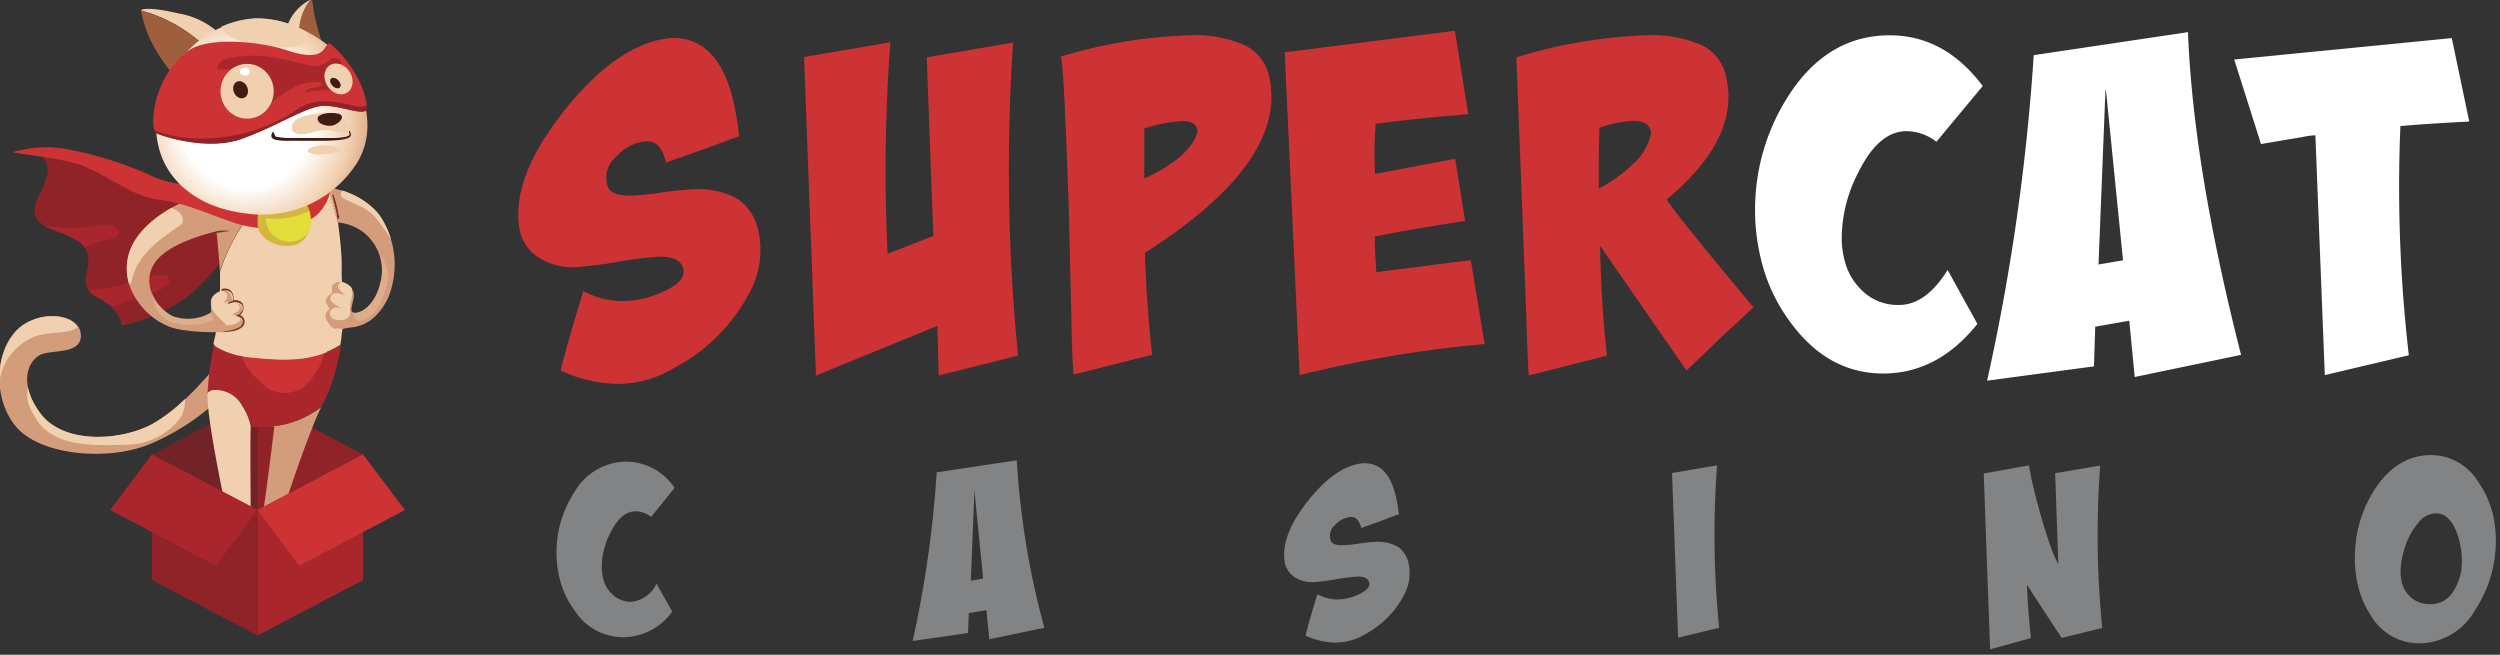
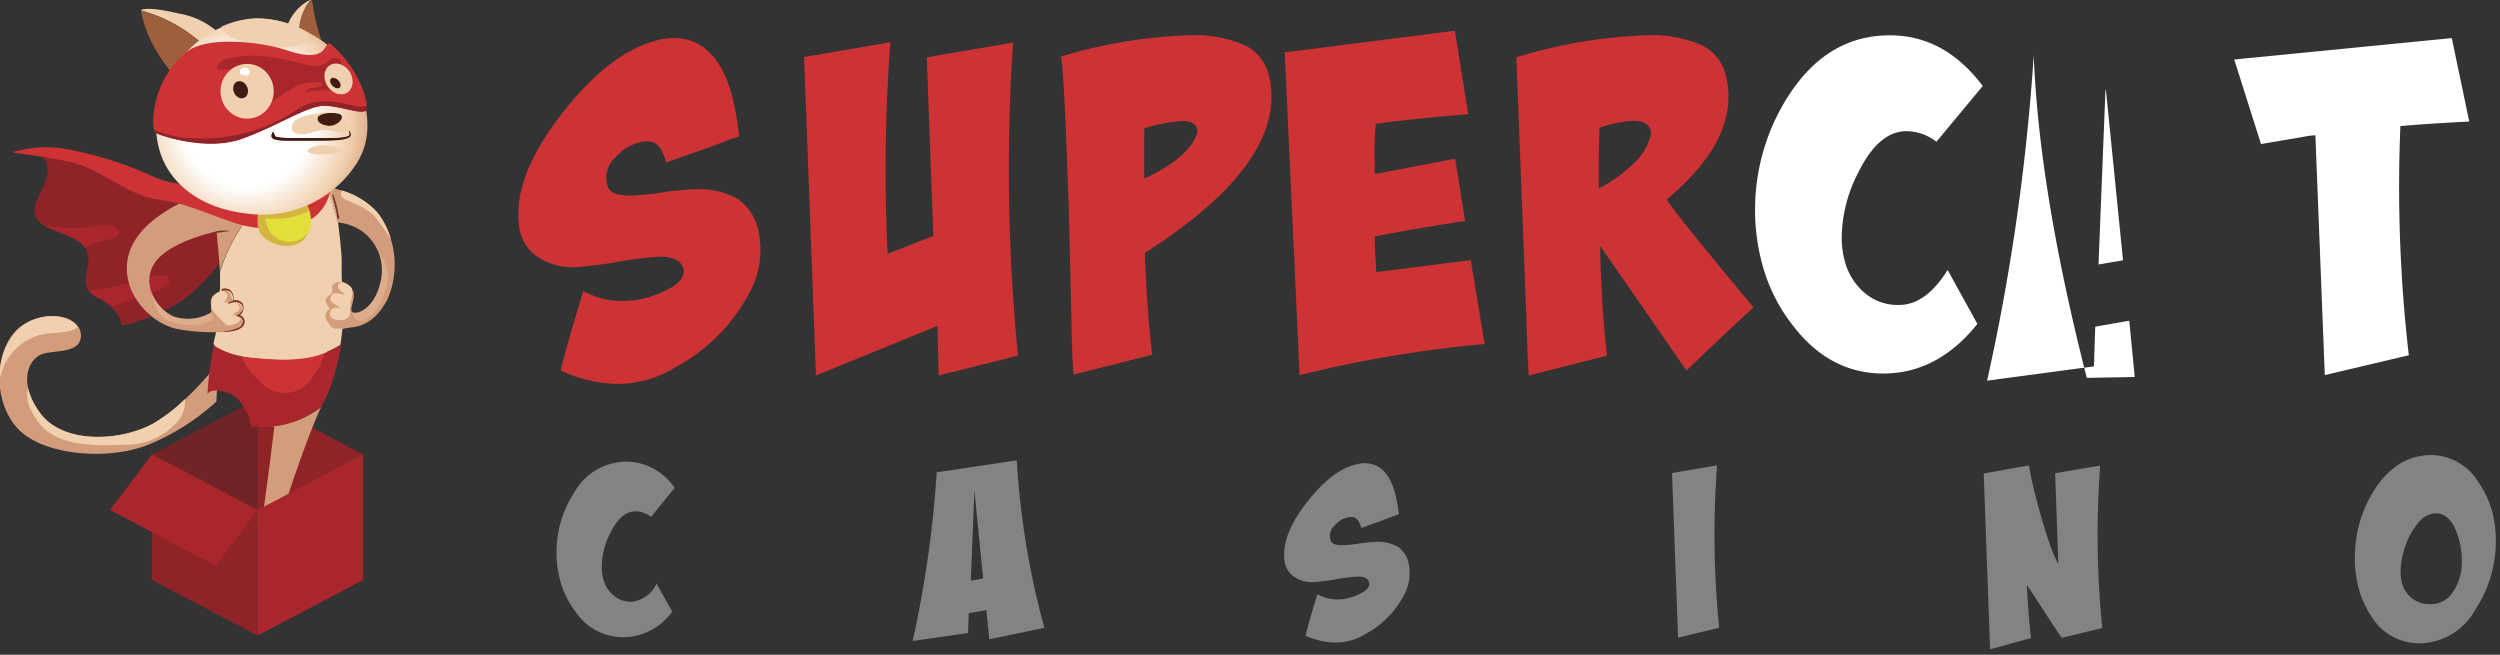
<svg xmlns="http://www.w3.org/2000/svg" width="252" height="66" fill="none">
  <rect width="100%" height="100%" fill="#333333" stroke="none" />
  <path fill="#722328" d="M25.96 40.2l-10.65 5.61v12.65l10.65-5.61V40.2z" />
  <path fill="#8F2328" d="M36.6 45.81L25.96 40.2v12.65l10.64 5.61V45.81zM24 23.54a20.001 20.001 0 0 1-5 6.27c-2.82 2.19-6.87 3.19-6.8 2.9.07-.29-.26-1.63-2.35-2.71S9 27.55 8.9 26.08c-.1-1.47-1.11-2-3.36-2.84C3.29 22.4 3 21.45 4.1 19.33s.69-2.81.29-3.39c-.4-.58-1.13-.72-.91-.72.22 0 5.31.33 8.05 1.89A28.858 28.858 0 0 0 19.8 20c2.74.67 4.2 3.54 4.2 3.54z" />
  <path fill="#A9272C" d="M8.22 22.93c1.17 0 2.41-.69 3.52.07.16.13.36.29.26.55-.13.23-.34.405-.59.49a12.47 12.47 0 0 0-2.87.9c-.48-.7-1.46-1.14-3-1.7a6.241 6.241 0 0 1-1.07-.49c1.238.215 2.497.276 3.75.18zM11 29a24.725 24.725 0 0 0 3.79-1 3.86 3.86 0 0 1 2-.23.56.56 0 0 1 .2.75c-.75.95-2 1-3.1 1.4-.82.33-1.57.69-2.42.95l-.19.05A6.111 6.111 0 0 0 9.85 30a2.62 2.62 0 0 1-.93-.73 8.66 8.66 0 0 0 1-.14c.36-.03.68-.06 1.08-.13z" />
  <path fill="#9F5E3C" d="M31.28 0c.27-.05.2.32.41 1.47.229 1.06.52 2.104.87 3.13l-2.39-.82A5.44 5.44 0 0 1 31.28 0z" />
  <path fill="#F1D0AF" d="M29.22 2a4.84 4.84 0 0 1 2-2h.05a5.44 5.44 0 0 0-1.11 3.78l-1.44-.48c-.06 0-.04-.19.5-1.3zM18.06 1.37a7.87 7.87 0 0 1 4.18 2.13s-.2 0-1.59.88l-.18.12a14.79 14.79 0 0 0-6.26-3.44c.08-.18 1.02-.36 3.85.31z" />
  <path fill="#9F5E3C" d="M20.47 4.51a13.639 13.639 0 0 0-2.69 3.36 16.446 16.446 0 0 1-2.41-3.44 11.838 11.838 0 0 1-1.15-3.33 14.79 14.79 0 0 1 6.25 3.41z" />
  <path fill="#D39D7B" d="M22 36.63c-.13.1-3.43 4.37-6.59 6.1-3.16 1.73-9 2.12-11.36-1.11-2.36-3.23-1.05-5.45.15-5.91 1.2-.46 4.08 0 3.95-2-.13-2-3.72-2.6-6.15-.71-2.43 1.89-2.9 7-.39 10s9.6 3.52 13.74 1.66a23.39 23.39 0 0 0 6.46-4.18l.19-3.85z" />
  <path fill="#F1D0AF" d="M2 33c2-1.62 5-1.37 5.85 0a2.77 2.77 0 0 1-.85.36c-1.27.29-2.55.13-3.69.65a5.669 5.669 0 0 0-3.02 3.12 9.169 9.169 0 0 0-.29 1A6.6 6.6 0 0 1 2 33zM18 42.35a6.87 6.87 0 0 1-5.16 2.48c-3.26.06-7.7.39-9.43-3a5.18 5.18 0 0 1-.59-1.31 3 3 0 0 1 0-1.4 7 7 0 0 0 1.2 2.49c2.32 3.23 8.19 2.84 11.36 1.11a16.64 16.64 0 0 0 3.26-2.49 3 3 0 0 1-.64 2.12z" />
  <path fill="#D39D7B" d="M31.62 41.55c.271-.154.529-.332.77-.53-1.07 2-4.31 11.42-4.1 11.57.21.15 1.33-.22 2.24 0 .91.22 1.59 1.28.91 1.81s-4.18.28-4.79.26c-.61-.02-.78-.3-.46-1.2.32-.9 1.45-10.34 1.46-10.46H26a9.36 9.36 0 0 0 5.62-1.45z" />
  <path fill="url(#paint0_radial)" d="M31.42 53.32c-.29.33-.62-.2-.91-.36a2.368 2.368 0 0 0-.82-.13c.33.16.69.59.42.85a2.31 2.31 0 0 1-2.94 0c-.2-.2 0-.55.23-.69.286-.15.58-.283.88-.4.22.15 1.33-.22 2.24 0 .378.103.713.328.95.64l-.05.09z" />
  <path fill="#A9272C" d="M21.92 35a7.65 7.65 0 0 0 3.33 1c3 .29 6.23.52 9-1.18l.13-.09a23.68 23.68 0 0 1-.86 3.66A15.536 15.536 0 0 1 32.39 41a5.476 5.476 0 0 1-.77.53A9.36 9.36 0 0 1 26 43h-.65a5.811 5.811 0 0 0-.81-2 3.06 3.06 0 0 0-3.14-1.6 1.21 1.21 0 0 0-.49.28c.07-1 .16-2 .28-2.8.15-1 .29-1.73.4-2.28a.9.9 0 0 0 .33.4z" />
  <path fill="#CD3334" d="M31.65 37.78A3.32 3.32 0 0 1 26.76 39c-.23-.2-.39-.42-.65-.62 0 0-.07-.13-.1-.13a5.871 5.871 0 0 1-1.68-2.4c.307.06.618.104.93.13 2.48.24 5.06.44 7.44-.42-.13.495-.303.977-.52 1.44a6.506 6.506 0 0 0-.53.78z" />
  <path fill="#F1D0AF" d="M22.18 29.09v-1.7a18.92 18.92 0 0 1 5.77-8.63c2.59-.14 4.93-.24 4.93-.24s0 .13.07.14l.05.14h-.2c.47 1 .84 2.46 1.27 3.62.1.77.32 2.46.37 3.83v1.58c.27 4 .36 3.32 0 5.91-.025.335-.068.67-.13 1l-.13.09c-2.77 1.7-6 1.47-9 1.17a7.65 7.65 0 0 1-3.33-1 .9.9 0 0 1-.33-.35c.09-.46.17-.78.22-1l.44-4.56z" />
  <path fill="#D39D7B" d="M13 25.56c1.13-3.77 6.56-5.86 8.29-6.25.89-.2 3.9-.4 6.63-.55a18.92 18.92 0 0 0-5.77 8.63v-.18c-.06-1.34-.33-3.88-.33-3.88s-4.78 1-6.22 3.17c-1.44 2.17.21 4.62 1.83 5.38a4.529 4.529 0 0 0 3.82-.37c.11-.15 0-.42 0-1.11 0-.69.85-1 .85-1s.6-.44.95.05c.22 0 .39.88.39.88.268.074.52.2.74.37.57.72-.36 1.14-.36 1.14a.62.62 0 0 1 .59.95c-.33.52-1.13.64-2 .69h-.62c-1.27.028-2.54-.069-3.79-.29-2.78-.48-6.1-3.86-5-7.63zM33.45 29.53a2.379 2.379 0 0 0 0-.74c.6-.57 1-.32 1-.32a1.6 1.6 0 0 1 1.17.95c.23.77-.55 1.93 0 2.09.55.16 2.14-.54 2.71-3a4.86 4.86 0 0 0-1.94-5.27 5.07 5.07 0 0 0-2.31-.81L34 22c-.41-1.11-.62-2.18-1-3.17.92.19 3.74.87 5.18 2.78a8.8 8.8 0 0 1 .91 8.49c-1.24 2.48-2.87 2.81-3.62 2.9a4.997 4.997 0 0 0-.91.16s-.8-.1-.8 0c-.57-.28-.47-.38-.78-.79a.82.82 0 0 1 .26-1.23s-.54-.74-.39-1c.15-.26.38-.39.6-.61z" />
  <path fill="#F1D0AF" d="M34 22l.06.41c-.43-1.16-.81-2.58-1.27-3.62h.2c.42 1 .63 2.06 1 3.17L34 22zM34.46 31.19c-.39-.49-1.47-.65-1.08-1.37.29-.52 1-.16 1.44-.06-.33-.33-1.08-.78-.62-1.18a.729.729 0 0 1 .28-.16c.397.093.75.318 1 .64.032.27.032.54 0 .81-.133.479-.2.973-.2 1.47.13.88-.91 1.08-1.57.85a.622.622 0 0 1-.39-.88.789.789 0 0 1 1.14-.12zM21.32 30.39c0-.68.85-1 .85-1v-.08a.85.85 0 0 1 .64.23c.26.29-.07.72-.26 1 .52-.13 1.24-.29 1.53.23.29.52-.33.72-.69.95.39 0 1.18.33.69.72a2 2 0 0 1-1.16.36.751.751 0 0 1-.21-.16 10.356 10.356 0 0 1-1.39-1.5c-.017-.25-.017-.5 0-.75z" />
  <path fill="url(#paint1_radial)" d="M24.44 32.46a1.1 1.1 0 0 0-.22-.43.8.8 0 0 0 .38-.46 1.12 1.12 0 0 0-.84-1.38 1.18 1.18 0 0 0-.19-.55 9 9 0 0 1 2.13-5.44l.2-.2c.174.15.362.284.56.4 1.11.62 2.55 1.08 3.69.26.418-.337.716-.8.85-1.32a4.66 4.66 0 0 1 2.29 2 5.64 5.64 0 0 1 .75 2.9 1.07 1.07 0 0 0-.59.36.94.94 0 0 0-.25.9.94.94 0 0 0-.47 1.12c.08.17.14.36.23.54-.64.41-.54 1.49-.13 2.1.2.281.478.497.8.62-.133.443-.31.872-.53 1.28l-.2.36c-2.44 1-5.11.76-7.67.51l-.6-.07a5.45 5.45 0 0 1-.93-2l.13-.07a1.23 1.23 0 0 0 .61-1.43z" />
  <path fill="#F1D0AF" d="M34.62 20a.53.53 0 0 1-.26-.52 1 1 0 0 1 .09-.29 7.7 7.7 0 0 1 3.72 2.39 7.93 7.93 0 0 1 1.24 2.56A23.544 23.544 0 0 0 37.92 22c-.85-1.06-2.12-1.38-3.3-2z" />
  <path fill="#F1D0AF" d="M38.36 28.47a5.17 5.17 0 0 0-.08-2.78 3.35 3.35 0 0 1 .72 3c-.36 1.4-.88 2.9-2.25 3.52a.76.76 0 0 1-1-.16 1.699 1.699 0 0 1-.2-.6.28.28 0 0 0 .12.07c.53.15 2.11-.52 2.69-3.05zM17.45 31.88a4.54 4.54 0 0 0 3.81-.37c.142.237.202.515.17.79a6.37 6.37 0 0 1-3.75.29 2.93 2.93 0 0 1-2.19-2.19 7.208 7.208 0 0 1-.19-.92 4.51 4.51 0 0 0 2.15 2.4z" opacity=".34" />
-   <path fill="#F1D0AF" d="M13 25.56c.6-2 2.42-3.54 4.25-4.59.358.087.681.279.93.55.26.33.39.85.07 1.11-2.19 1.57-4.41 2.94-5 5.78a.39.39 0 0 1-.22.28 5.27 5.27 0 0 1-.03-3.13zM24.47 41c.393.61.667 1.289.81 2-.08.35 0 9.61 0 9.61a1.23 1.23 0 0 1 .28 1.15c-.11.85 0 1-1.33 1s-3.59.1-3.61-.12c-.02-.22.09-2 .74-2.12.65-.12.77.17.77.17a1 1 0 0 1 .4-.58c.31-.17.39-.14.39-.14s-2.17-10-2-12.36a1.21 1.21 0 0 1 .49-.28A3.06 3.06 0 0 1 24.47 41z" />
  <path fill="url(#paint2_radial)" d="M21.35 52.59c.65-.11.77.17.77.17a1 1 0 0 1 .4-.58c.31-.17.39-.14.39-.14h.14c.39.1.95.29.85.78a1.06 1.06 0 0 1 1.37-.19 1.14 1.14 0 0 1 .3 1 .59.59 0 0 1-.28.13c-.42.13-.85-.26-1.21-.33s-.82.46-1.34.39a.83.83 0 0 1-.72-.65 1 1 0 0 1-1 .42h-.24c.07-.5.22-.95.57-1z" />
  <path fill="#CD3334" d="M33.36 18.38a4.401 4.401 0 0 1-1.65 3.48c-1.68 1.22-5.11 1.61-8.12.59-3.01-1.02-4.92-2-7.66-2.33-2.74-.33-5.66-2.89-8.18-3.61-2.52-.72-6.61-1.07-6.44-1.18A11.76 11.76 0 0 1 6.55 15a36.998 36.998 0 0 1 8.64 2.68 9.24 9.24 0 0 0 4.61.89l13.56-.19z" />
  <path fill="#D4B53F" d="M30.88 20.51a3.24 3.24 0 0 1-.17 3.55c-1.31 1.54-4.55.46-4.72-1.28-.17-1.74.46-2 .52-2s4.37-.27 4.37-.27z" />
  <path fill="#E2DE3A" d="M26.85 22a7.75 7.75 0 0 0 4.32-.73 3.27 3.27 0 0 1 .06 1.83 2.14 2.14 0 0 1-1.12 1.09 2.46 2.46 0 0 1-2.9-.82 3.38 3.38 0 0 1-.46-1.37h.1z" />
  <path fill="url(#paint3_radial)" d="M33.36 4.83c-1-.94-4.33-3.12-7.62-2.93a10.54 10.54 0 0 0-7.88 4.54A9.691 9.691 0 0 0 16 14.85c.83 3.4 3.94 6.08 8.75 6.66A11.31 11.31 0 0 0 36 16.4c2.18-3.57.37-7.48-.39-8.92a10.28 10.28 0 0 0-2.25-2.65z" />
  <path fill="#F1D0AF" d="M31 3.94c-.16.49-.75.69-1.24.75a11.55 11.55 0 0 1-6.56-1 2.09 2.09 0 0 1-.89-1 9.75 9.75 0 0 1 3.43-.85A10.39 10.39 0 0 1 31 3.26a1.1 1.1 0 0 1 0 .68z" />
  <path fill="#F3DCA8" d="M34.49 13.45a.2.2 0 0 1-.17 0h.17z" />
  <path fill="#F1D0AF" d="M31.56 14.81a4.07 4.07 0 0 1 2.64.13c.1 0 .26.16.16.33v.07c-1.1.1-2.26.48-3.29 0-.26-.11.23-.47.49-.53zM32.14 11.41a2.83 2.83 0 0 1 3.1 1.37c.13.36-.2.52-.49.62-.09.011-.18.011-.27 0 .09 0 .17-.11.27-.14-.1 0-.18.11-.27.14h-.18a4.23 4.23 0 0 0-3 0c-.62.2-1.76.29-1.86-.39-.23-1.17 1.63-1.43 2.7-1.6z" />
  <path fill="#CD3334" d="M33.36 4.47c-.07-.06-.2-.27-.53.25s-.89 1.35-3.85.37c-2.96-.98-8.44-1.46-10.27.24a9.13 9.13 0 0 0-2.87 4.4c-.41 1.37-.65 3.44 0 3.72.65.28 5.07 1.74 8.55.52 3.48-1.22 6.48-3.26 8.16-3.31 1.68-.05 4.08 1 4.35.38.27-.62-.53-3.95-3.54-6.57z" />
  <path fill="#A9272C" d="M34.3 6.45c-.13.13-.36.1-.52.2a.1.1 0 0 0 0 .05c-.099.03-.196.067-.29.11a.88.88 0 0 0-.46.91c.17.446.436.849.78 1.18.1.13.07.33-.06.29a7.25 7.25 0 0 0-2.9.13c.07-.69 1.17-.29 1.6-.75a.21.21 0 0 0-.1-.26 4.8 4.8 0 0 0-3.3.85c-1 .52-1.8 1.57-3 1.34a.67.67 0 0 1-.31-.13 3.76 3.76 0 0 0-.63-2.58c-.72-.91-2-.82-3-.75-.29 0-.23-.23-.16-.42a1.39 1.39 0 0 1 1-.72c2.84-.69 5.45 0 8.22.69A2.31 2.31 0 0 0 33.29 6a.74.74 0 0 1 .95 0c.09.16.22.35.06.45z" />
  <path fill="#8F2328" d="M30.19 10.89c1.63-1 3.46-.72 5.22-.29a2.64 2.64 0 0 0 1.54.06 1 1 0 0 1 0 .39c-.27.67-2.67-.43-4.35-.38-1.68.05-4.73 2.08-8.21 3.33-3.48 1.25-7.9-.24-8.55-.52a.61.61 0 0 1-.3-.39c.887.367 1.818.62 2.77.75a17.35 17.35 0 0 0 11.88-2.95z" />
  <path fill="#401B14" d="M33.1 12.68c.89.1 1.94-1 1-1.22-.94-.22-2 .07-2.07.39-.07.32.13.72 1.07.83z" />
  <path fill="url(#paint4_radial)" d="M24.91 11.96c1.48 0 2.68-1.236 2.68-2.76 0-1.524-1.2-2.76-2.68-2.76-1.48 0-2.68 1.236-2.68 2.76 0 1.524 1.2 2.76 2.68 2.76z" />
  <path fill="#401B14" d="M24.607 9.861c.365-.16.5-.653.304-1.104-.197-.45-.652-.686-1.016-.527-.365.16-.5.653-.304 1.104.197.45.652.686 1.016.527z" />
  <path fill="url(#paint5_radial)" d="M34.995 9.334c.62-.393.734-1.328.253-2.089-.481-.76-1.374-1.06-1.995-.667S32.519 7.906 33 8.667c.48.76 1.374 1.06 1.995.667z" />
  <path fill="#401B14" d="M34.255 8.817c.155-.157.081-.483-.166-.728s-.573-.316-.73-.16c-.155.158-.08.484.167.729s.573.316.729.16zM27.47 13.33c0-.07.1 0 .12 0 .04.141.1.276.18.4.06.09.22.07.31.09.36.063.725.094 1.09.09H33.64c.365-.001.73-.035 1.09-.1.159-.02.312-.07.45-.15.13-.09 0-.28 0-.41 0-.13.08-.05.09 0 .01.05.15.25.09.41a.44.44 0 0 1-.26.25 3.55 3.55 0 0 1-1.15.22c-.84.08-1.7.06-2.55.06h-2.63a4.12 4.12 0 0 1-1.13-.14.46.46 0 0 1-.3-.32 1 1 0 0 1 .13-.4z" />
  <path fill="#763421" d="M22.61 29.08a1 1 0 0 1 .61.17c.177.177.287.41.31.66a.76.76 0 0 1 0 .36h.07a.87.87 0 0 1 .84.31.94.94 0 0 1 0 .87.86.86 0 0 1-.25.31.71.71 0 0 1 .27 1.16 1.64 1.64 0 0 1-.79.41c-.375.096-.764.13-1.15.1v-.05A3.59 3.59 0 0 0 24.1 33a.66.66 0 0 0 .37-.63.49.49 0 0 0-.46-.45.07.07 0 0 1-.05-.05h-.19a1 1 0 0 1 .27-.16c.11-.05.18-.18.26-.27a.53.53 0 0 0 0-.79.91.91 0 0 0-.8-.17l-.3.08c-.08 0-.14.07-.21.09a.08.08 0 0 1 0-.08.31.31 0 0 1 .22-.16l.25-.07a1 1 0 0 0-.23-.92.87.87 0 0 0-.8-.11h-.07c-.1-.22.14-.22.25-.23zM33.6 19.63c.164.447.297.905.4 1.37.06.22.09.45.14.67.05.22.1.27 0 .35a.081.081 0 0 1-.06.027.08.08 0 0 1-.06-.027 1.495 1.495 0 0 1-.07-.33c0-.21-.07-.43-.12-.64-.12-.46-.22-.93-.34-1.39.05-.05.1-.06.11-.03zM21.8 23.32c.128-.032.258-.052.39-.06.296-.02.594-.02.89 0v.05c-.23 0-.47.06-.7.09l-.4.06h-.14s-.07.05 0 0a.06.06 0 0 1-.08 0c-.11-.04-.01-.12.04-.14zM30.14 53.27a1.493 1.493 0 0 1-.25-.31c.156.126.3.267.43.42.101.16.16.342.17.53 0 .3-.07.85-.46.87-.08 0-.14-.12 0-.15.35-.13.39-.53.34-.86a.89.89 0 0 0-.23-.5z" />
  <path fill="#fff" d="M24.5 6.85h.11a.49.49 0 0 1 .39.05.43.43 0 0 1 .16.35.41.41 0 0 1-.22.34.39.39 0 0 1-.31 0h-.1a.41.41 0 0 1-.34-.3.43.43 0 0 1 .31-.44z" />
  <path fill="#A9272C" d="M25.96 64.06l10.64-5.6V45.81l-10.64 5.6v12.65z" />
  <path fill="#8F2328" d="M15.31 58.46l10.65 5.6V51.41l-10.65-5.6v12.65z" />
-   <path fill="#CD3334" d="M25.96 51.41l10.64-5.6 4.21 5.6-10.64 5.61-4.21-5.61z" />
  <path fill="#A9272C" d="M25.96 51.41l-10.65-5.6-4.21 5.6 10.65 5.61 4.21-5.61z" />
  <path fill="#CD3334" d="M66.43 25.87a39.915 39.915 0 0 0-4.21.53 39.7 39.7 0 0 1-4.21.53 6.36 6.36 0 0 1-4-1.16 4.4 4.4 0 0 1-1.71-3.16c-.38-3.373 1.187-7.243 4.7-11.61 3.513-4.367 7-6.753 10.46-7.16 3.247-.187 5.4 1.92 6.46 6.32.264 1.181.46 2.377.59 3.58-.307.093-.863.293-1.67.6a97.43 97.43 0 0 1-2 .74l-3.7 1.3c-.347-1.427-.97-2.14-1.87-2.14a4.39 4.39 0 0 0-3.13 1.53 2.74 2.74 0 0 0-.85 3.11c.24.56.977.84 2.21.84 1.102-.046 2.2-.156 3.29-.33a28.71 28.71 0 0 1 3.21-.31 7.88 7.88 0 0 1 4.4 1 5.26 5.26 0 0 1 2.07 3.3 9 9 0 0 1-1 6.27A18.08 18.08 0 0 1 68 37.07a11.13 11.13 0 0 1-5.74 1.63 14.21 14.21 0 0 1-5.75-1.35c.473-1.92 1.237-4.587 2.29-8a8.66 8.66 0 0 0 3.88 1 10 10 0 0 0 4.28-1c1.473-.667 2.113-1.417 1.92-2.25-.193-.833-1.01-1.243-2.45-1.23zM81.05 5.75l8.7-1.49a173.086 173.086 0 0 0-.28 21.33l4.61-1.81-.66-18 8.7-1.49a190.398 190.398 0 0 0 .5 31.56l-8 2-.13-5-12.24 5-1.2-32.1zM119.86 3.56a12.32 12.32 0 0 1 5.6 1 4.525 4.525 0 0 1 2.48 3.18c1.267 5.7-2.913 11.617-12.54 17.75.14 3.873.387 7.297.74 10.27l-7.93 2c-.107-1.333-.18-3.363-.22-6.09L107.73 21c-.333-9.913-.603-15.01-.81-15.29a49.336 49.336 0 0 1 12.94-2.15zm.81 9.43c-.127-.527-.643-.79-1.55-.79-1.284.102-2.552.35-3.78.74V18c2.887-1.333 4.647-2.803 5.28-4.41a.9.9 0 0 0 .05-.59v-.01zM138.67 12.48a52.508 52.508 0 0 0-.13 2.6l.05 2.46 8.09-1.54 1 6.27c-4.287.667-7.323 1.193-9.11 1.58 0 .4.02 1.003.06 1.81l.1 1.77 9.53-1.21 1.39 8.46A123.419 123.419 0 0 0 131 37.81l-1.5-32.53 17.15-2.18 1.35 8.41c-3.453.28-6.563.603-9.33.97zM165.92 3.56a12.5 12.5 0 0 1 5.62 1A4.523 4.523 0 0 1 174 7.79c.947 4.087-1.053 8.193-6 12.32.667 1.053 3.583 4.677 8.75 10.87l-3.23 3-3.52 3.37-8.66-12.5h-.05c.08 3.933.31 7.6.69 11l-7.87 2c-.06-.4-.147-2.4-.26-6l-1-26.07a50.185 50.185 0 0 1 13.07-2.22zm.48 9.62c-.167-.667-.757-1-1.77-1a11.935 11.935 0 0 0-3.41.7l-.07 3.07V19a13.752 13.752 0 0 0 3.27-2.3 6.004 6.004 0 0 0 1.9-2.81c.085-.226.109-.471.07-.71h.01z" />
-   <path fill="#fff" d="M185.92 26.19a6.254 6.254 0 0 0 1.92 3.23 5.12 5.12 0 0 0 3.58 1.32c1.807 0 3.44-1.177 4.9-3.53l3 5.44c-2.667 3.333-5.83 5-9.49 5s-6.737-1.667-9.23-5a17.168 17.168 0 0 1-3.09-6.51 20.64 20.64 0 0 1-.59-5.58 21.126 21.126 0 0 1 3.42-11c2.607-4 5.99-6 10.15-6 3.687 0 6.81 1.703 9.37 5.11l-4.67 5.62a5 5 0 0 0-3-1.07c-1.88 0-3.5 1.38-4.86 4.14a14.507 14.507 0 0 0-1.68 6.32c-.03.845.061 1.69.27 2.51zM200.3 38.37A215.707 215.707 0 0 0 205 5.56l15.55-2.32c.347 9.08 2.13 19.923 5.35 32.53L215.18 38l-.55-5.67-3.43.6-.13 4-10.77 1.44zM214 26.24l-1.72-17.15h-.05l-.7 17.57 2.47-.42zM247.14 3.84l1.76 8.41c-2.967.153-5.28.307-6.94.46-.323 7.71-.038 15.434.85 23.1l-8.47 2-.95-24.17c-.32 0-.783.063-1.39.19l-1.38.23-2.71.46-2.7-8.52 21.93-2.16z" />
+   <path fill="#fff" d="M185.92 26.19a6.254 6.254 0 0 0 1.92 3.23 5.12 5.12 0 0 0 3.58 1.32c1.807 0 3.44-1.177 4.9-3.53l3 5.44c-2.667 3.333-5.83 5-9.49 5s-6.737-1.667-9.23-5a17.168 17.168 0 0 1-3.09-6.51 20.64 20.64 0 0 1-.59-5.58 21.126 21.126 0 0 1 3.42-11c2.607-4 5.99-6 10.15-6 3.687 0 6.81 1.703 9.37 5.11l-4.67 5.62a5 5 0 0 0-3-1.07c-1.88 0-3.5 1.38-4.86 4.14a14.507 14.507 0 0 0-1.68 6.32c-.03.845.061 1.69.27 2.51zM200.3 38.37A215.707 215.707 0 0 0 205 5.56c.347 9.08 2.13 19.923 5.35 32.53L215.18 38l-.55-5.67-3.43.6-.13 4-10.77 1.44zM214 26.24l-1.72-17.15h-.05l-.7 17.57 2.47-.42zM247.14 3.84l1.76 8.41c-2.967.153-5.28.307-6.94.46-.323 7.71-.038 15.434.85 23.1l-8.47 2-.95-24.17c-.32 0-.783.063-1.39.19l-1.38.23-2.71.46-2.7-8.52 21.93-2.16z" />
  <path fill="#818385" d="M60.79 58.29a3.24 3.24 0 0 0 1 1.68 2.66 2.66 0 0 0 1.85.69 3.14 3.14 0 0 0 2.54-1.83l1.58 2.82a6.12 6.12 0 0 1-4.92 2.58A5.761 5.761 0 0 1 58 61.64a8.911 8.911 0 0 1-1.6-3.38 10.66 10.66 0 0 1-.3-2.89 11 11 0 0 1 1.77-5.71 6.08 6.08 0 0 1 5.27-3.13A5.91 5.91 0 0 1 68 49.18l-2.37 2.92a2.61 2.61 0 0 0-1.57-.56c-.973 0-1.813.717-2.52 2.15a7.53 7.53 0 0 0-.88 3.31c-.017.434.027.868.13 1.29zM92 64.61a111.856 111.856 0 0 0 2.42-17l8.07-1.21a82.423 82.423 0 0 0 2.78 16.88l-5.55 1.16-.29-2.94-1.78.31-.07 2-5.58.8zm7.1-6.29l-.88-8.9-.36 9.11 1.24-.21zM136.8 58.12c-.735.054-1.466.148-2.19.28-.721.132-1.449.225-2.18.28a3.299 3.299 0 0 1-2.07-.6 2.297 2.297 0 0 1-.89-1.64c-.2-1.753.617-3.77 2.45-6.05 1.833-2.28 3.64-3.51 5.42-3.69 1.687-.1 2.803.993 3.35 3.28.138.614.242 1.235.31 1.86l-.87.31-1 .39-1.92.68c-.18-.74-.513-1.11-1-1.11a2.284 2.284 0 0 0-1.62.8 1.42 1.42 0 0 0-.44 1.62c.127.287.51.43 1.15.43.569-.023 1.137-.08 1.7-.17a15.054 15.054 0 0 1 1.68-.17 4.091 4.091 0 0 1 2.28.53c.548.415.92 1.023 1.04 1.7a4.668 4.668 0 0 1-.54 3.25 9.376 9.376 0 0 1-3.86 3.83c-.904.55-1.942.84-3 .84a7.368 7.368 0 0 1-3-.7c.247-1 .643-2.39 1.19-4.17.616.33 1.301.511 2 .53a5.2 5.2 0 0 0 2.22-.54c.767-.36 1.1-.75 1-1.17-.1-.42-.503-.62-1.21-.6zM168.54 47.68l4.54-.77a94.213 94.213 0 0 0 .21 16.37l-4.14 1-.61-16.6zM204.94 49c.513 2.14 1.05 4.02 1.61 5.64.237.768.548 1.512.93 2.22l-.32-9.16 4.54-.77a94.114 94.114 0 0 0 .21 16.37l-4.08 1-.56-.82L205 60c-.447-.667-.673-1.027-.68-1.08.053 1.627.187 3.427.4 5.4l-4.12 1.13-.64-17.72 4.56-.82c.1.647.24 1.343.42 2.09zM245.09 45.87a5.65 5.65 0 0 1 4.78 2.8 9.492 9.492 0 0 1 1.4 3.13c.277 1.175.371 2.386.28 3.59a12.466 12.466 0 0 1-2.05 6.08 6.527 6.527 0 0 1-5.63 3.38 5.662 5.662 0 0 1-4.87-2.77 9.399 9.399 0 0 1-1.32-3.08 12.17 12.17 0 0 1-.28-3.62c.121-2.174.81-4.277 2-6.1 1.507-2.273 3.403-3.41 5.69-3.41zm-3 12.78a2.903 2.903 0 0 0 1 1.62 2.82 2.82 0 0 0 1.84.63 2.636 2.636 0 0 0 2.33-1.23 5.42 5.42 0 0 0 .89-2.77 8.182 8.182 0 0 0-.61-3.47c-.493-1.127-1.16-1.69-2-1.69a2.355 2.355 0 0 0-1.81 1 6.998 6.998 0 0 0-1.24 2.21c-.252.7-.417 1.43-.49 2.17a5.072 5.072 0 0 0 .09 1.53z" />
  <defs>
    <radialGradient id="paint0_radial" cx="0" cy="0" r="1" gradientTransform="matrix(-1.66 0 0 -1.66 29.28 53.37)" gradientUnits="userSpaceOnUse">
      <stop offset=".66" stop-color="#fff" />
      <stop offset="1" stop-color="#F1D0AF" />
    </radialGradient>
    <radialGradient id="paint1_radial" cx="0" cy="0" r="1" gradientTransform="matrix(-61.463 0 0 -92.45 -397.918 490.737)" gradientUnits="userSpaceOnUse">
      <stop offset=".66" stop-color="#fff" />
      <stop offset="1" stop-color="#F1D0AF" />
    </radialGradient>
    <radialGradient id="paint2_radial" cx="0" cy="0" r="1" gradientTransform="matrix(8.801 0 0 3.273 252.78 146.717)" gradientUnits="userSpaceOnUse">
      <stop offset=".66" stop-color="#fff" />
      <stop offset="1" stop-color="#F1D0AF" />
    </radialGradient>
    <radialGradient id="paint3_radial" cx="0" cy="0" r="1" gradientTransform="rotate(180 12.45 6.21) scale(13.23)" gradientUnits="userSpaceOnUse">
      <stop offset=".49" stop-color="#fff" />
      <stop offset=".79" stop-color="#F1D0AF" />
      <stop offset="1" stop-color="#D49D7B" />
    </radialGradient>
    <radialGradient id="paint4_radial" cx="0" cy="0" r="1" gradientTransform="matrix(14.579 0 0 15.014 271.363 57.224)" gradientUnits="userSpaceOnUse">
      <stop offset=".66" stop-color="#fff" />
      <stop offset="1" stop-color="#F1D0AF" />
    </radialGradient>
    <radialGradient id="paint5_radial" cx="0" cy="0" r="1" gradientTransform="matrix(-3.97 .025 -.03 -4.866 -60.55 33.15)" gradientUnits="userSpaceOnUse">
      <stop offset=".66" stop-color="#fff" />
      <stop offset="1" stop-color="#F1D0AF" />
    </radialGradient>
  </defs>
</svg>